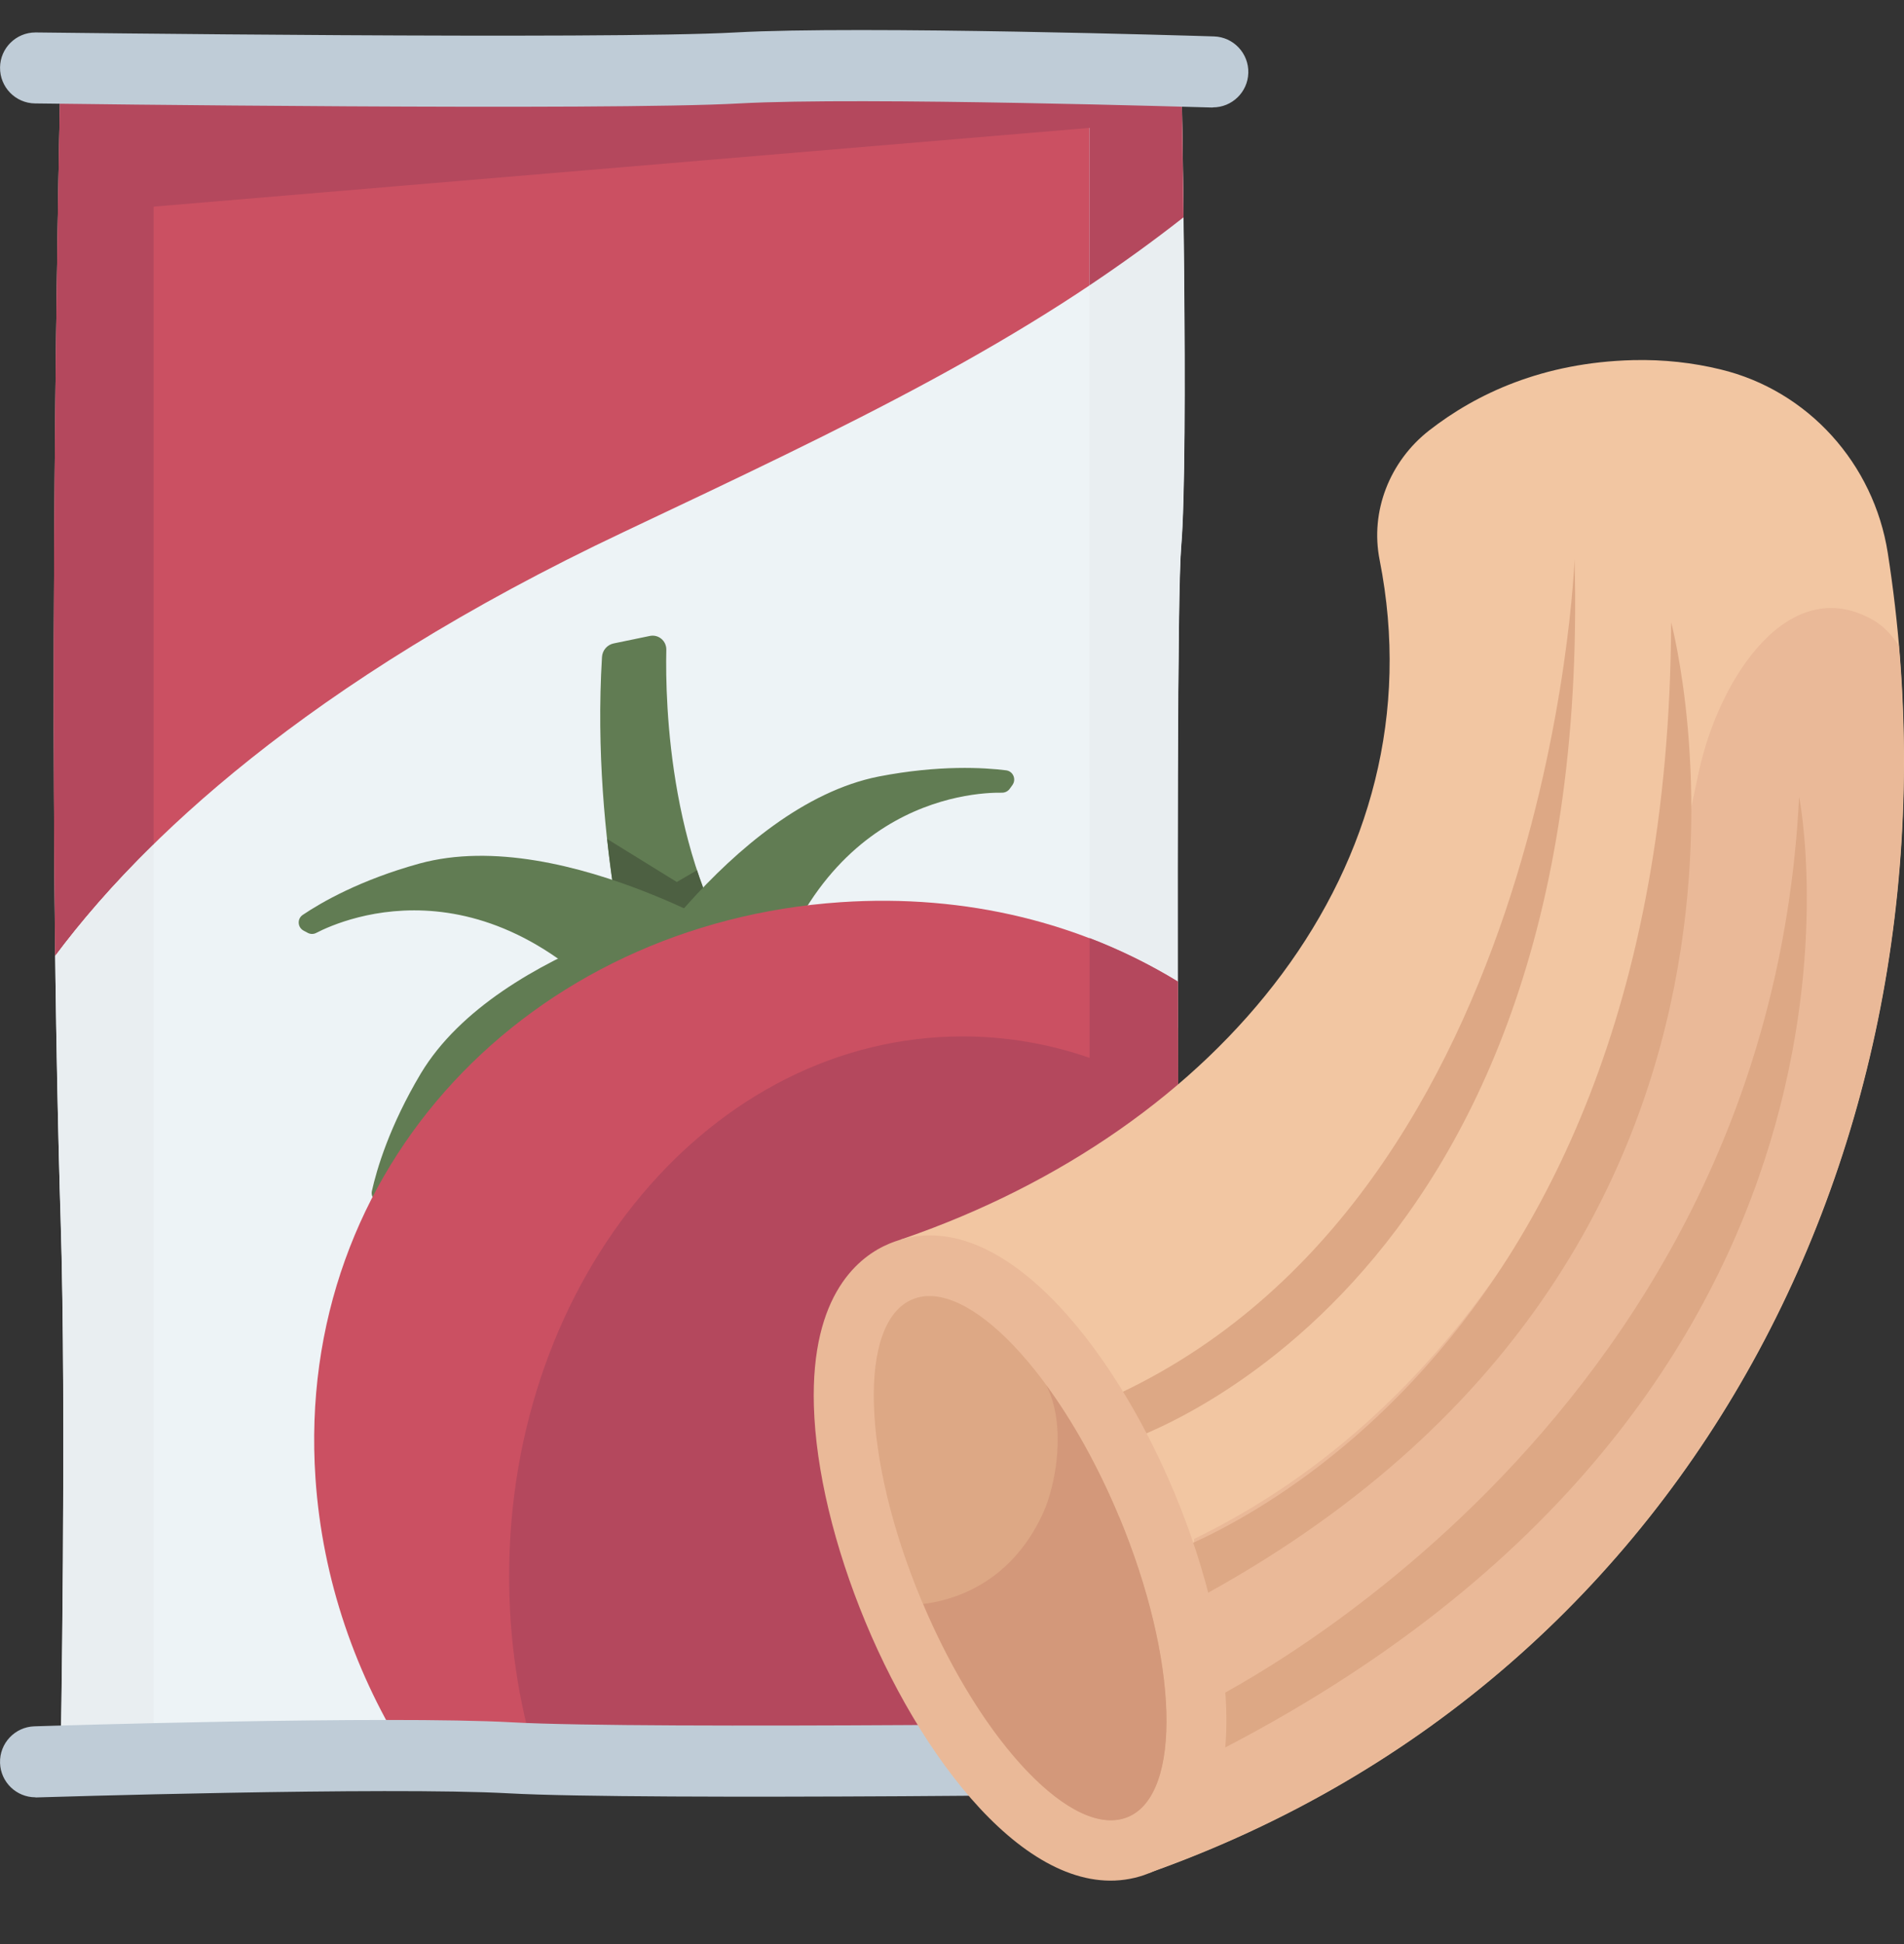
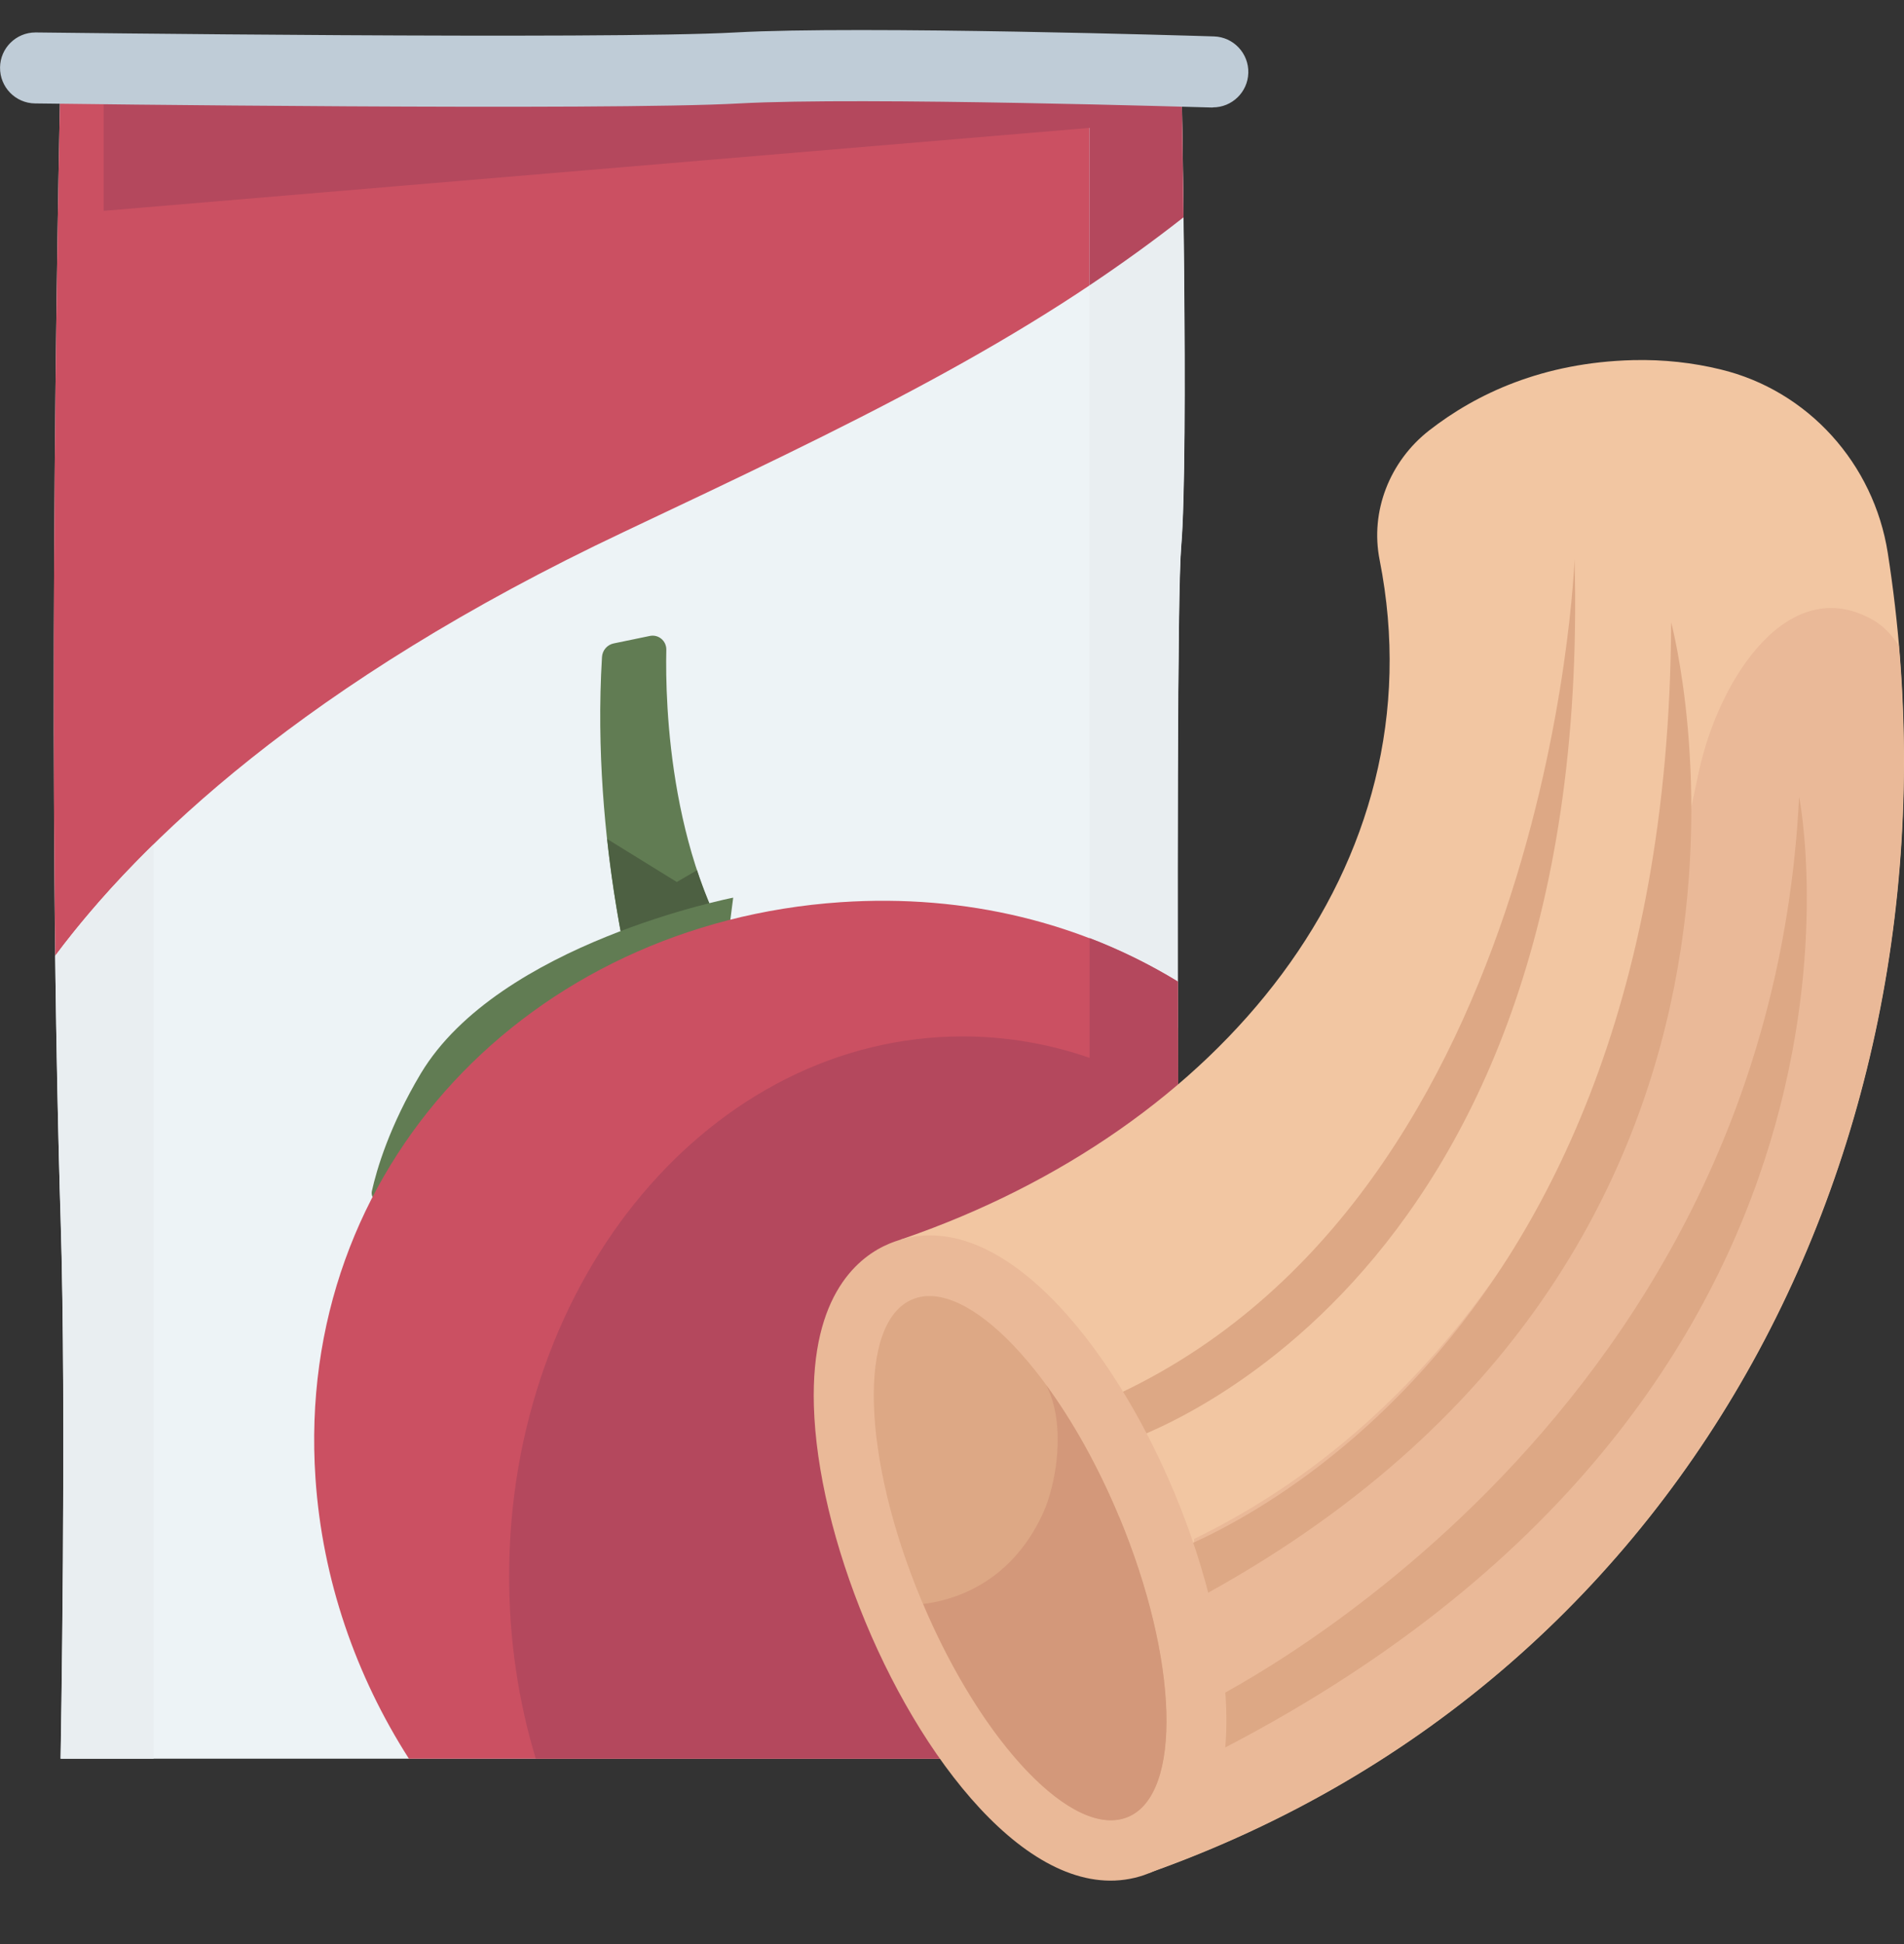
<svg xmlns="http://www.w3.org/2000/svg" width="48" height="49" viewBox="0 0 48 49" fill="none">
  <rect x="0" y="0" width="48" height="49" fill="#333333" stroke="none" />
  <path d="M29.779 44.328H1.529s.155-8.687 0-13.629c-.391-12.428 0-28.986 0-28.986H29.779s.197 9.745 0 12.065c-.197 2.322 0 30.548 0 30.548v.003Z" fill="#EDF3F6" />
  <path d="M29.778 1.712H1.529s-.27 11.397-.136 22.376c2.107-2.823 6.279-6.877 14.342-10.685 5.761-2.723 10.094-4.778 14.102-7.926-.024-2.11-.058-3.766-.058-3.766Z" fill="#CB5062" />
-   <path d="M1.529 1.712s-.27 11.397-.136 22.376c.628-.84 1.437-1.792 2.48-2.811V1.712H1.529Z" fill="#B4485D" />
  <path d="M27.465 1.712v42.615h2.31s-.197-28.228 0-30.548c.197-2.322 0-12.064 0-12.064h-2.31V1.712Z" fill="#E9EEF1" />
  <path d="M2.614 1.991v3.323L28.159 3.165v-1.173H2.614Z" fill="#B4485D" />
  <g fill="#E9EEF1">
    <path d="M1.392 24.089v.006c.006.555.015 1.113.024 1.665v.03c.006.27.009.54.015.809v.036c.006.27.012.543.015.81v.006c.006.27.012.537.018.803v.03c.006.261.012.522.018.779v.051c.009.258.015.515.021.77v.039c.009.261.015.518.024.776.155 4.942 0 13.629 0 13.629H3.872V21.282c-1.043 1.019-1.853 1.971-2.48 2.811v-.003Z" />
    <path d="M29.835 5.481c-.776.609-1.562 1.176-2.371 1.716V19.62c.716-.585 1.461-1.155 2.235-1.713 0-.2 0-.391.003-.579v-.206c0-.17 0-.337.003-.497v-.412l.006-.097V15.223c0-.049 0-.094.003-.14v-.331l.006-.079v-.043c0-.039.003-.079.003-.115v-.03c0-.027 0-.055.003-.082v-.106l.006-.039v-.094c.006-.03.006-.058.006-.088v-.015c0-.021 0-.045.003-.064v-.073l.006-.024v-.061c0-.018.003-.036.006-.055 0-.021.003-.043.006-.064.109-1.419.088-5.273.055-8.232l.021-.009Z" />
  </g>
  <path d="M16.079 25.408s-1.188-4.127-.903-8.845c.009-.17.13-.312.297-.346l.91-.188c.218-.045.418.124.415.346-.03 1.349.067 5.549 2.192 8.353l-2.911.682v-.003Z" fill="#617C53" />
  <path d="m16.079 25.408 2.911-.682c-.64-.843-1.095-1.813-1.419-2.792l-.509.297-1.756-1.085c.273 2.517.776 4.257.776 4.257l-.003.006Z" fill="#4D6042" />
-   <path d="M15.315 25.474s3.084-5.163 6.843-5.903c1.519-.294 2.653-.224 3.205-.155.176.021.264.224.161.37l-.07.097c-.045.061-.115.097-.194.097-.767-.012-5.018.203-6.2 6.325l-3.745-.831Z" fill="#617C53" />
-   <path d="M19.33 24.004s-5.061-3.25-8.757-2.238c-1.492.412-2.474.979-2.938 1.292-.149.097-.136.318.021.4l.103.055c.067.036.149.036.215 0 .682-.352 4.584-2.056 8.371 2.902l2.984-2.41Z" fill="#617C53" />
  <path d="M18.487 22.625s-5.903 1.146-7.877 4.43c-.794 1.331-1.113 2.42-1.234 2.962-.039.173.121.324.291.276l.112-.033c.073-.021.133-.076.158-.149.249-.728 1.895-4.651 8.056-3.684l.491-3.802h.003Z" fill="#617C53" />
  <path d="M29.69 24.741c-2.395-1.462-5.303-2.216-8.499-2.001-7.826.531-13.768 6.692-13.238 14.517.173 2.565 1.022 4.988 2.356 7.071H29.778s-.076-10.8-.085-19.587H29.69Z" fill="#CB5062" />
  <path d="M29.693 25.911v-1.173c-.7-.427-1.443-.794-2.225-1.095v3.02c-1.016-.352-2.089-.54-3.199-.54-6.316 0-11.434 6.091-11.434 13.605 0 1.613.236 3.159.67 4.594h16.276s-.07-9.869-.085-18.417l-.003.006Z" fill="#B4485D" />
-   <path d="M.895 45.301c-.482 0-.879-.382-.894-.867-.015-.494.373-.907.867-.922.361-.012 8.902-.276 12.061-.1 3.287.182 17.492 0 17.634 0 .491-.009.9.388.906.882.006.494-.388.9-.882.907-.588.009-14.408.185-17.759 0-3.081-.17-11.819.1-11.907.103H.895v-.003Z" fill="#BFCCD7" />
  <path d="M29.836 5.481c-.024-1.907-.051-3.444-.058-3.723V1.712h-2.313v5.482c.806-.54 1.595-1.107 2.371-1.716v.003Z" fill="#B4485D" />
  <path d="M30.576 2.71h-.027c-.088 0-8.826-.273-11.907-.103-3.347.185-17.17.009-17.759 0-.494-.006-.888-.412-.882-.907C.007 1.209.407.818.895.818h.012c.142 0 14.348.182 17.634 0C21.698.642 30.239.906 30.603.918c.494.015.882.428.867.922-.015.485-.412.867-.894.867v.003Z" fill="#BFCCD7" />
  <path d="M41.169 9.077c-2.277.058-3.951.846-5.142 1.774-.989.773-1.492 2.034-1.246 3.265 1.531 7.738-4.087 14.369-11.989 17.098-.027.009-.058.018-.085.027l6.234 15.976c13.972-4.939 20.869-19.075 18.65-33.28-.352-2.247-2.007-4.096-4.221-4.627-.688-.167-1.425-.252-2.204-.233h.003Z" fill="#F2C6A2" />
  <path d="M47.869 16.272c-.179-.276-.394-.497-.646-.643-2.116-1.213-3.884 1.434-4.402 3.851-.515 2.417-2.78 14.478-12.716 19.308l-.164 6.813-.882 1.567c13.126-4.706 19.963-17.546 18.811-30.899v.003Z" fill="#EAB998" />
  <path d="M29.241 39.225s12.801-4.036 12.889-23.538c0 0 4.366 16.179-12.48 24.89l-.409-1.352Z" fill="#DDA885" />
  <path d="M30.302 42.969s14.257-6.789 15.054-22.889c0 0 3.029 15.097-14.857 24.165l-.197-1.276Z" fill="#DDA885" />
  <path d="M28.158 36.411s12.037-3.505 11.537-22.325c0 0-.591 16.61-12.228 21.367l.691.958Z" fill="#DDA885" />
  <path d="M28.856 47.257c-2.635.91-5.479-2.623-7.034-6.364-.794-1.91-1.258-3.848-1.304-5.458-.082-2.835 1.158-3.781 1.904-4.09 2.689-1.119 5.606 2.486 7.195 6.304 1.589 3.817 2.077 8.432-.6 9.545-.054.021-.106.043-.161.061v.003Z" fill="#EAB998" />
  <path d="M28.43 45.795c1.379-.574 1.282-3.959-.217-7.561-1.499-3.602-3.832-6.058-5.211-5.484-1.379.574-1.282 3.959.217 7.561 1.499 3.602 3.832 6.058 5.211 5.484Z" fill="#DDA885" />
  <path d="M28.213 38.233c-.534-1.283-1.173-2.413-1.837-3.32.515 1.004.249 2.504-.082 3.229-.849 1.847-2.368 2.207-3.02 2.286 1.501 3.538 3.796 5.937 5.161 5.37 1.379-.573 1.28-3.96-.218-7.562l-.003-.003Z" fill="#D3987A" />
</svg>